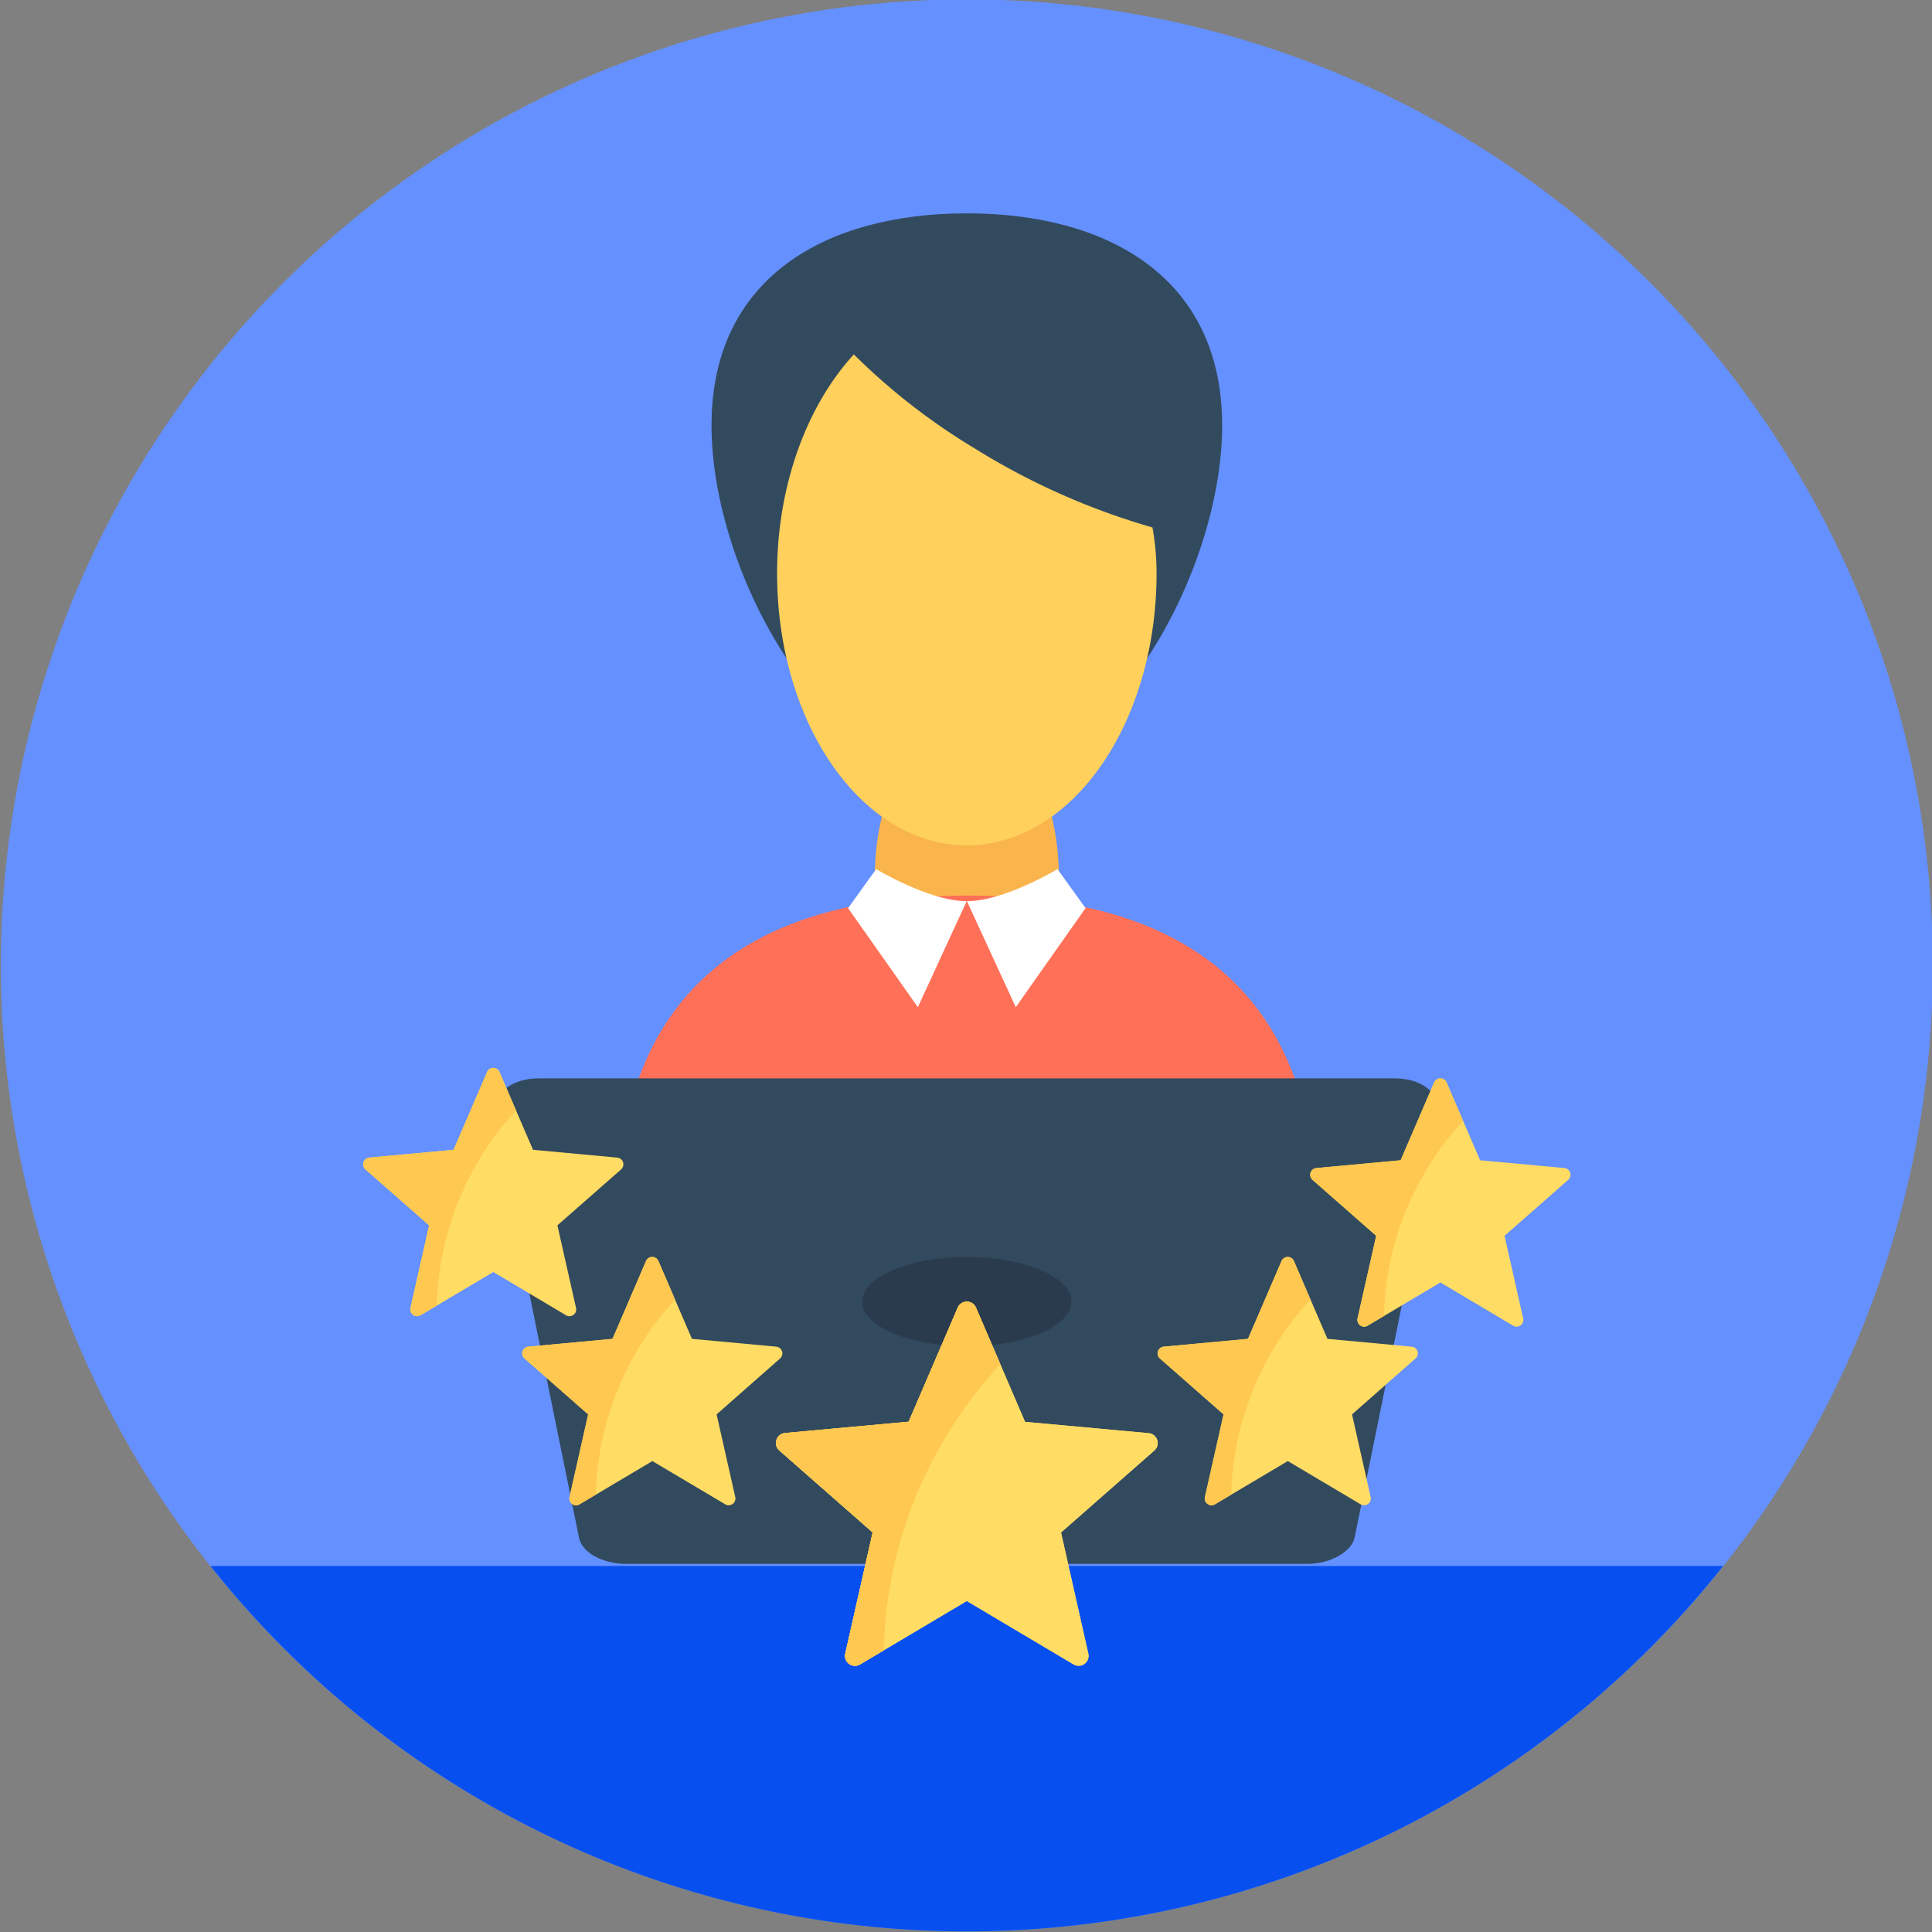
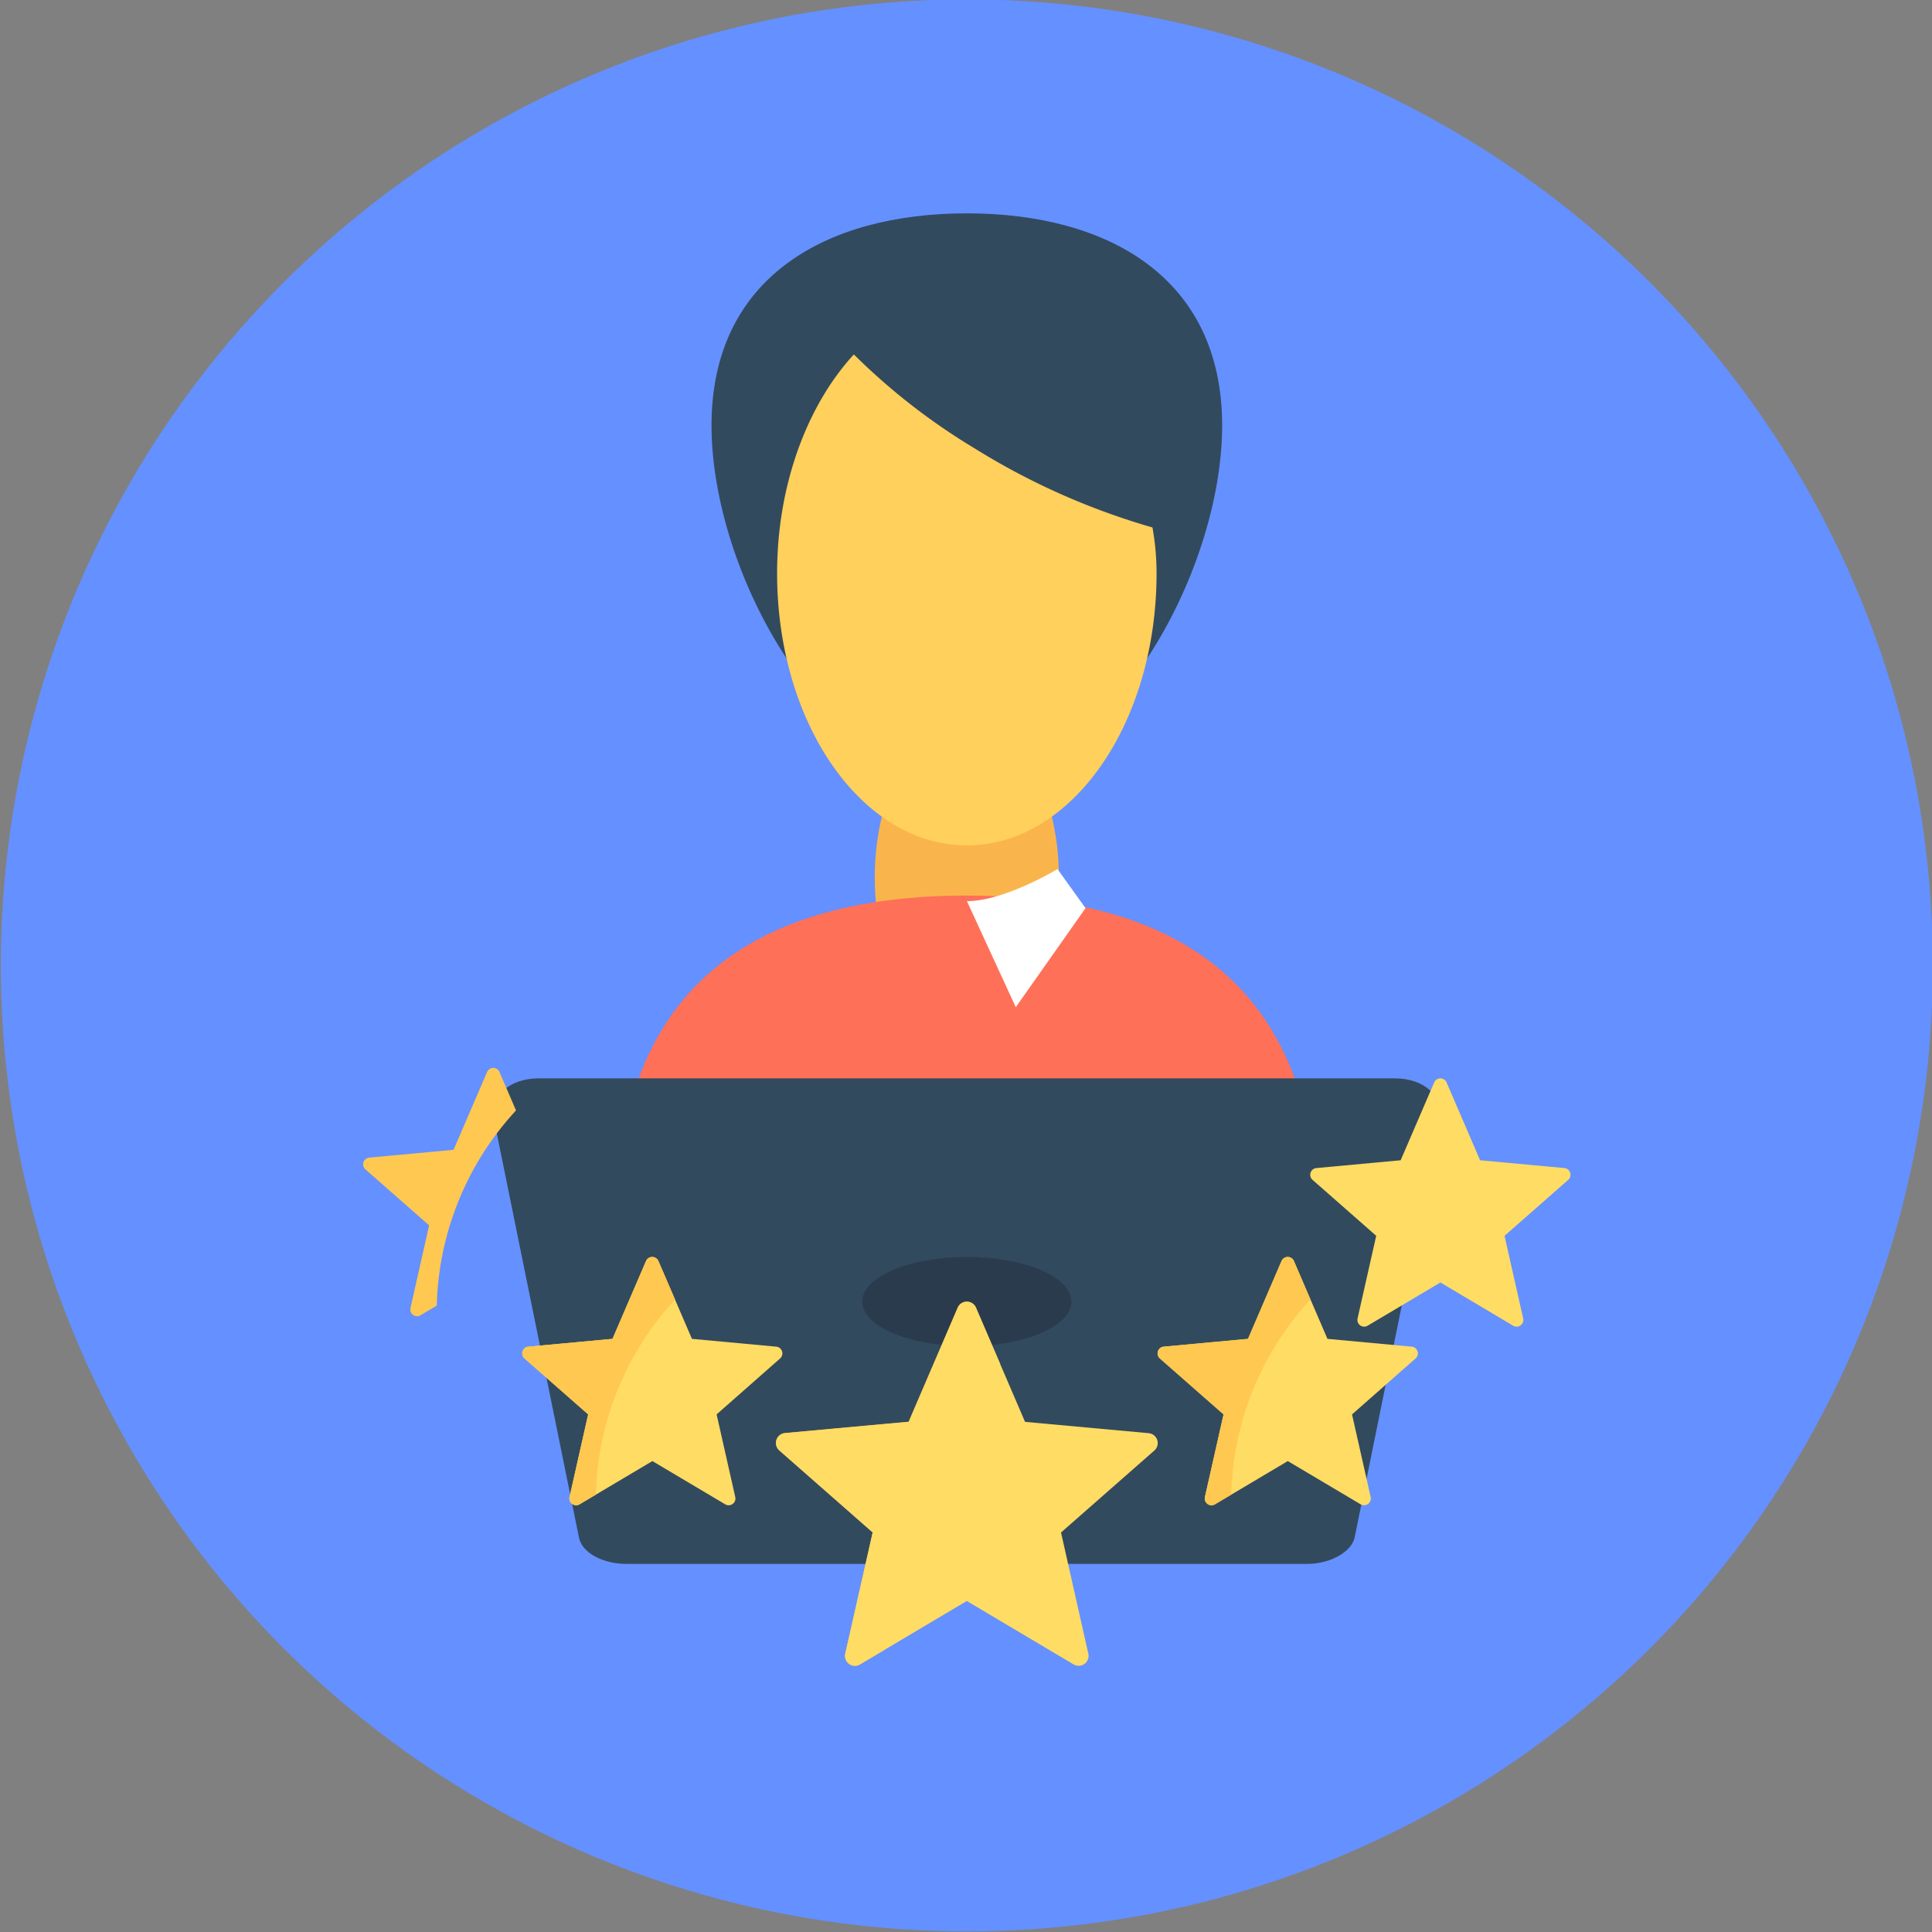
<svg xmlns="http://www.w3.org/2000/svg" id="Layer_1" data-name="Layer 1" viewBox="0 0 512 512">
  <rect x="0" y="0" width="512" height="512" fill="#808080" stroke="none" />
  <defs>
    <style>.cls-1{fill:#6590ff;}.cls-2{fill:#0750ef;fill-rule:evenodd;}.cls-3{fill:#f9b54c;}.cls-4{fill:#ff7058;}.cls-5{fill:#fff;}.cls-6{fill:#324a5e;}.cls-7{fill:#ffd05b;}.cls-8{fill:#2b3b4e;}.cls-9{fill:#ffdc64;}.cls-10{fill:#ffc850;}</style>
  </defs>
  <title>Club Of Expert Technology Developers</title>
  <circle class="cls-1" cx="256.22" cy="255.84" r="256" />
-   <path class="cls-2" d="M55.78,415a255.84,255.84,0,0,0,400.87,0Z" />
+   <path class="cls-2" d="M55.78,415Z" />
  <ellipse class="cls-3" cx="256.22" cy="232.53" rx="24.4" ry="41.78" />
  <path class="cls-4" d="M342.37,372.3C346.43,355.66,349,339,349,323.49c0-65.81-41.41-86.15-92.81-86.15-51,0-92.81,20-92.81,86.15a191.13,191.13,0,0,0,6.66,48.81Z" />
  <path class="cls-5" d="M280.25,230.32s-14.05,8.5-24,8.5l12.94,28.1,18.49-26.25Z" />
-   <path class="cls-5" d="M232.18,230.32s14.05,8.5,24,8.5l-12.94,28.1-18.49-26.25Z" />
  <path class="cls-6" d="M323.88,112.74c0,39.19-30.32,93.91-67.66,93.91s-67.66-54.72-67.66-93.91,30.32-56.2,67.66-56.2S323.88,73.54,323.88,112.74Z" />
  <path class="cls-7" d="M306.5,151.93c0,39.93-22.55,72.1-50.28,72.1s-50.28-32.17-50.28-72.1c0-23.66,8.13-44.74,20.34-58a169.06,169.06,0,0,0,31.8,24.77,186.64,186.64,0,0,0,47.33,21.08A68.08,68.08,0,0,1,306.5,151.93Z" />
  <path class="cls-6" d="M346.43,414.45H166c-6.29,0-11.83-3-12.57-7L130.87,296.5c-1.11-5.92,4.07-10.72,11.83-10.72h227c7.76,0,12.94,4.81,11.83,10.72L359,407.42C358.27,411.12,352.72,414.45,346.43,414.45Z" />
  <ellipse class="cls-8" cx="256.22" cy="344.94" rx="27.73" ry="11.83" />
-   <path class="cls-9" d="M304.44,379.81l-32.79-3-13-30.24a2.63,2.63,0,0,0-4.83,0l-13,30.24-32.79,3a2.63,2.63,0,0,0-1.49,4.59l24.74,21.73L224,438.25a2.63,2.63,0,0,0,3.9,2.84l28.31-16.81,28.31,16.81a2.63,2.63,0,0,0,3.9-2.84l-7.24-32.12,24.74-21.73A2.63,2.63,0,0,0,304.44,379.81Z" />
  <path class="cls-10" d="M258.63,346.52a2.63,2.63,0,0,0-4.83,0l-13,30.24-32.79,3a2.63,2.63,0,0,0-1.49,4.59l24.74,21.73L224,438.25a2.63,2.63,0,0,0,3.9,2.84l6.32-3.75c.87-36,17.6-61.35,30.85-75.86Z" />
  <path class="cls-9" d="M304.44,379.81l-32.79-3-13-30.24a2.63,2.63,0,0,0-4.83,0l-13,30.24-32.79,3a2.63,2.63,0,0,0-1.49,4.59l24.74,21.73L224,438.25a2.63,2.63,0,0,0,3.9,2.84l28.31-16.81,28.31,16.81a2.63,2.63,0,0,0,3.9-2.84l-7.24-32.12,24.74-21.73A2.63,2.63,0,0,0,304.44,379.81Z" />
-   <path class="cls-10" d="M258.63,346.52a2.63,2.63,0,0,0-4.83,0l-13,30.24-32.79,3a2.63,2.63,0,0,0-1.49,4.59l24.74,21.73L224,438.25a2.63,2.63,0,0,0,3.9,2.84l6.32-3.75c.87-36,17.6-61.35,30.85-75.86Z" />
  <path class="cls-9" d="M374.14,356.88l-22.35-2.07-8.88-20.62a1.79,1.79,0,0,0-3.29,0l-8.88,20.62-22.35,2.07a1.79,1.79,0,0,0-1,3.13l16.87,14.82-4.94,21.9a1.79,1.79,0,0,0,2.66,1.93l19.3-11.46,19.3,11.46a1.79,1.79,0,0,0,2.66-1.93l-4.94-21.9L375.15,360A1.79,1.79,0,0,0,374.14,356.88Z" />
  <path class="cls-10" d="M342.9,334.19a1.79,1.79,0,0,0-3.29,0l-8.88,20.62-22.35,2.07a1.79,1.79,0,0,0-1,3.13l16.87,14.82-4.94,21.9a1.79,1.79,0,0,0,2.66,1.93l4.31-2.56a79,79,0,0,1,21-51.72Z" />
  <path class="cls-9" d="M414.59,309.55l-22.35-2.07-8.88-20.62a1.79,1.79,0,0,0-3.29,0l-8.88,20.62-22.35,2.07a1.79,1.79,0,0,0-1,3.13l16.87,14.82-4.94,21.9a1.79,1.79,0,0,0,2.66,1.93l19.3-11.46L401,351.33a1.79,1.79,0,0,0,2.66-1.93l-4.94-21.9,16.87-14.82A1.79,1.79,0,0,0,414.59,309.55Z" />
-   <path class="cls-10" d="M383.35,286.86a1.79,1.79,0,0,0-3.29,0l-8.88,20.62-22.35,2.07a1.79,1.79,0,0,0-1,3.13l16.87,14.82-4.94,21.9a1.79,1.79,0,0,0,2.66,1.93l4.31-2.56a79,79,0,0,1,21-51.72Z" />
  <path class="cls-9" d="M205.72,356.88l-22.35-2.07-8.88-20.62a1.79,1.79,0,0,0-3.29,0l-8.88,20.62L140,356.88a1.79,1.79,0,0,0-1,3.13l16.87,14.82-4.94,21.9a1.79,1.79,0,0,0,2.66,1.93l19.3-11.46,19.3,11.46a1.79,1.79,0,0,0,2.66-1.93l-4.94-21.9L206.74,360A1.79,1.79,0,0,0,205.72,356.88Z" />
  <path class="cls-10" d="M174.49,334.19a1.79,1.79,0,0,0-3.29,0l-8.88,20.62L140,356.88a1.79,1.79,0,0,0-1,3.13l16.87,14.82-4.94,21.9a1.79,1.79,0,0,0,2.66,1.93l4.31-2.56a79,79,0,0,1,21-51.72Z" />
-   <path class="cls-9" d="M163.6,306.78l-22.35-2.07-8.88-20.62a1.79,1.79,0,0,0-3.29,0l-8.88,20.62-22.35,2.07a1.79,1.79,0,0,0-1,3.13l16.87,14.82-4.94,21.9a1.79,1.79,0,0,0,2.66,1.93l19.3-11.46L150,348.56a1.79,1.79,0,0,0,2.66-1.93l-4.94-21.9,16.87-14.82A1.79,1.79,0,0,0,163.6,306.78Z" />
  <path class="cls-10" d="M132.37,284.09a1.79,1.79,0,0,0-3.29,0l-8.88,20.62-22.35,2.07a1.79,1.79,0,0,0-1,3.13l16.87,14.82-4.94,21.9a1.79,1.79,0,0,0,2.66,1.93l4.31-2.56a79,79,0,0,1,21-51.72Z" />
</svg>